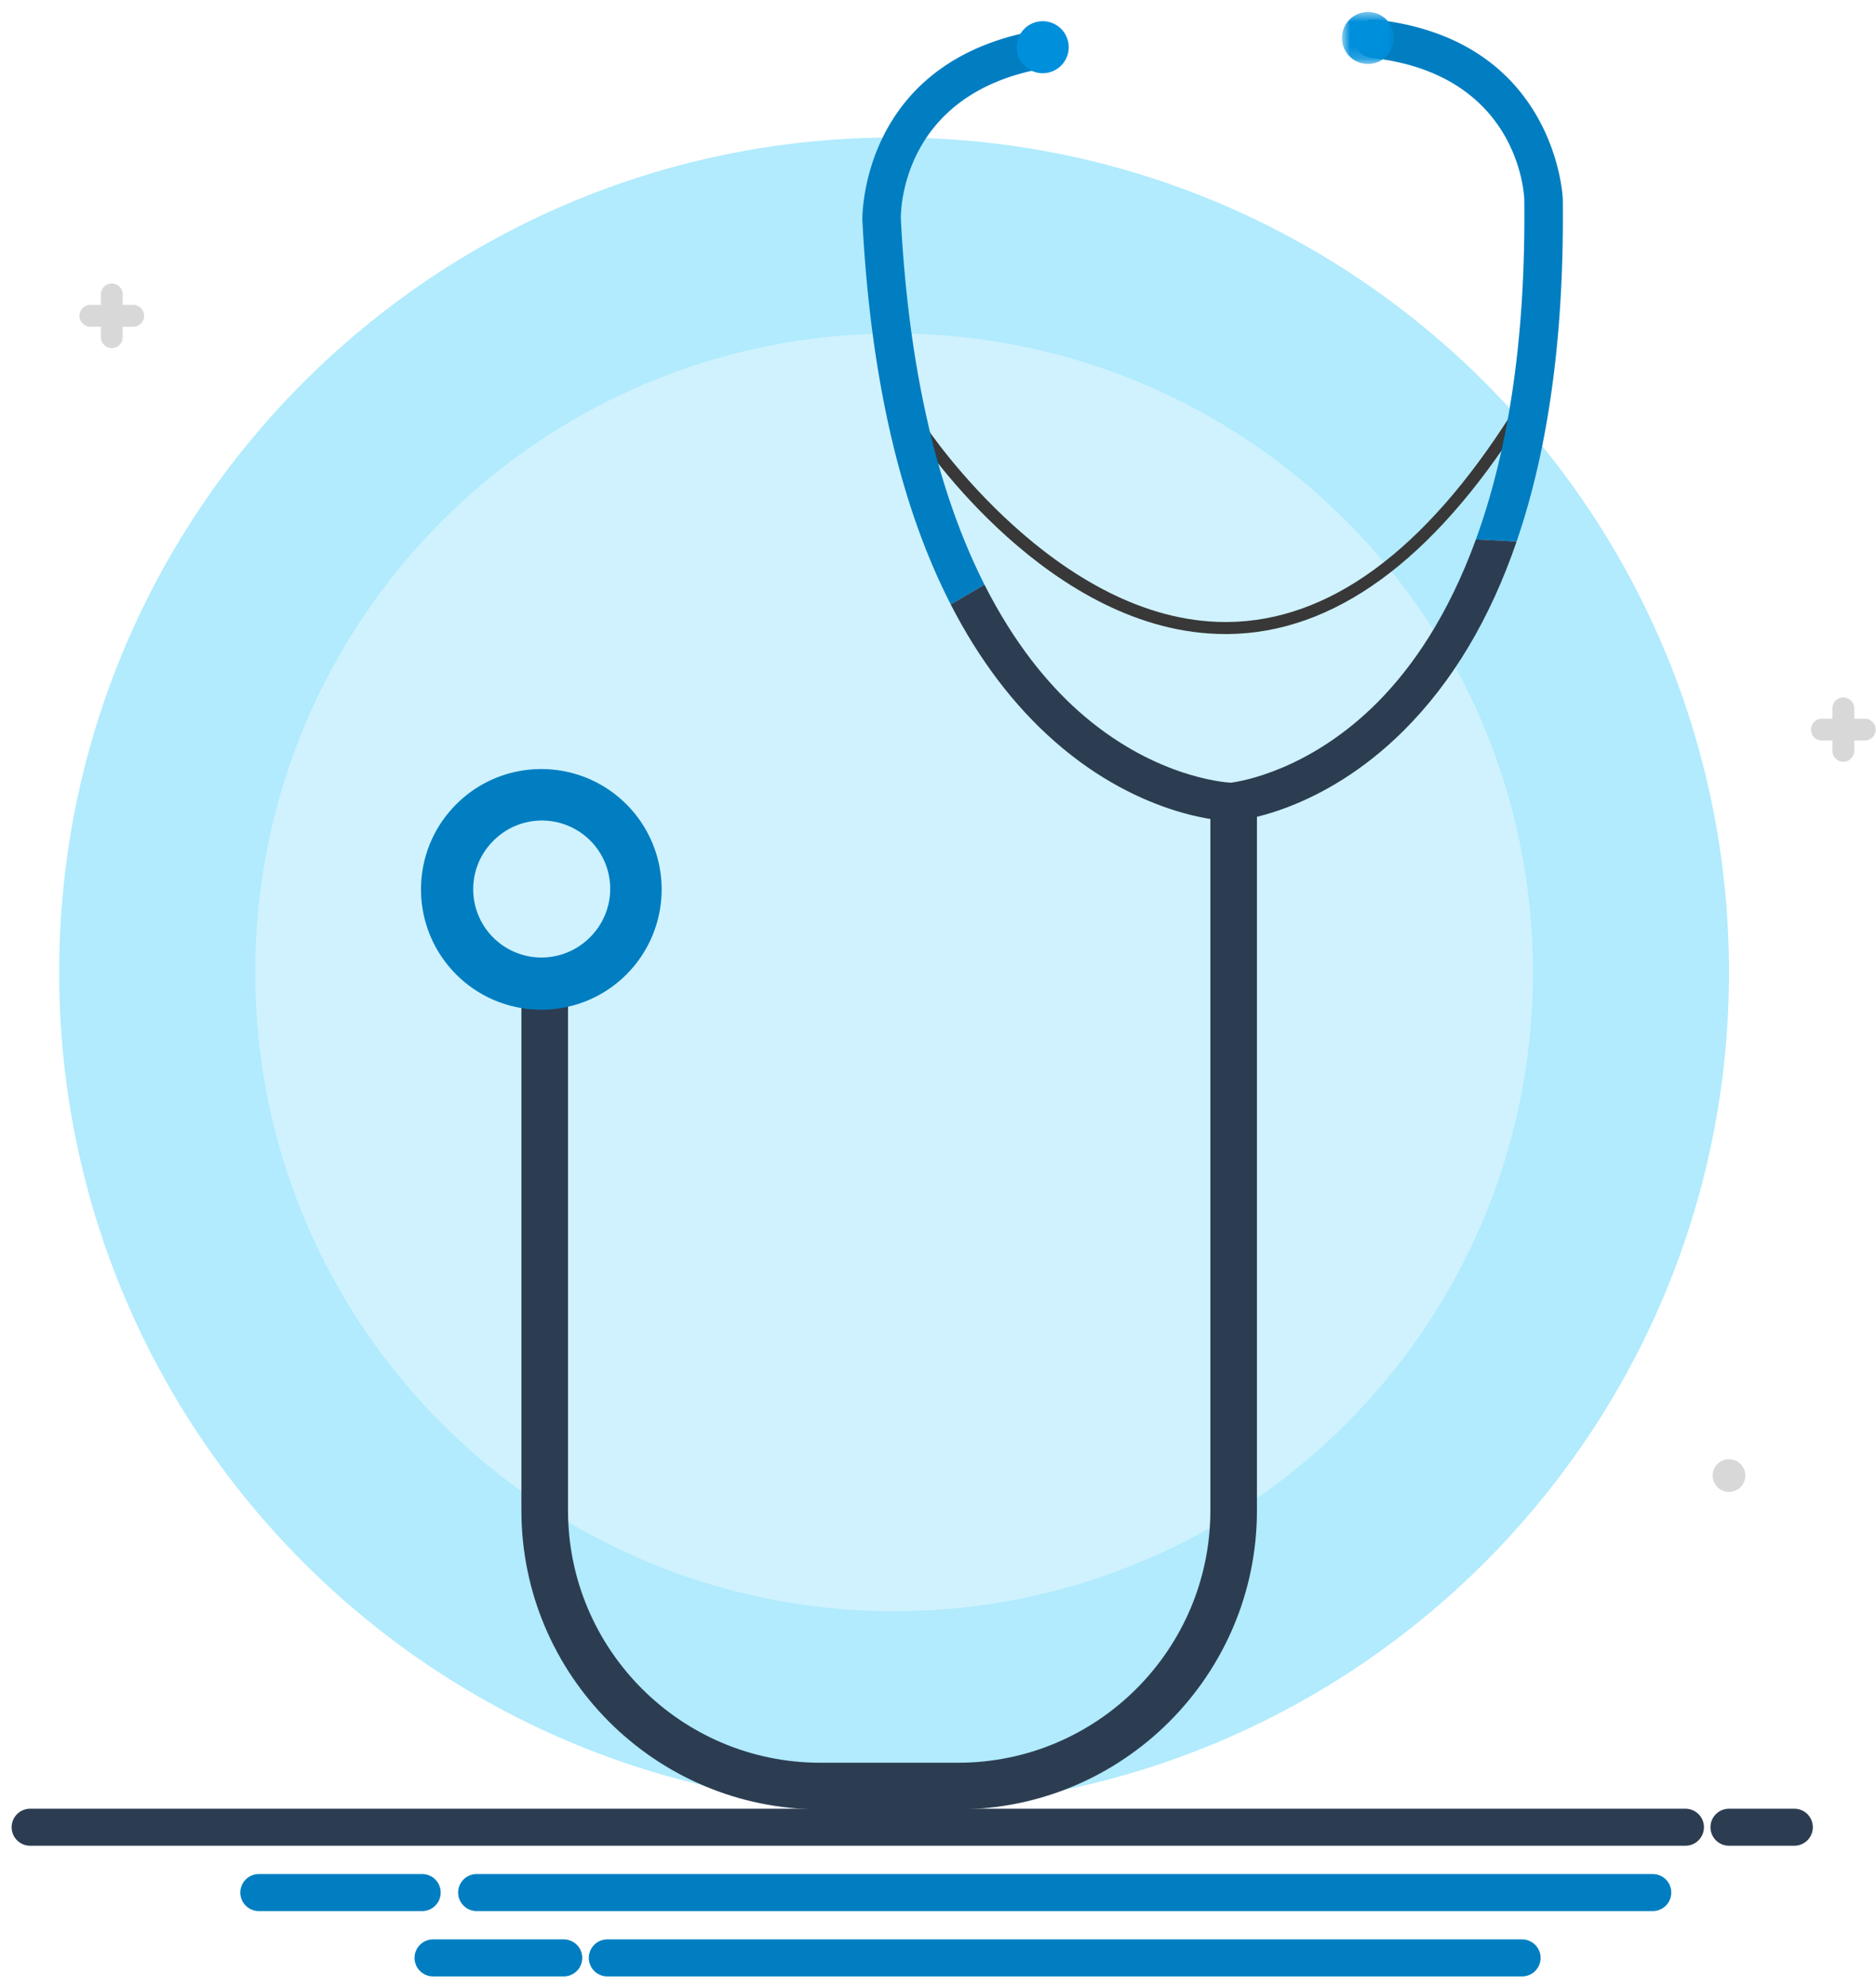
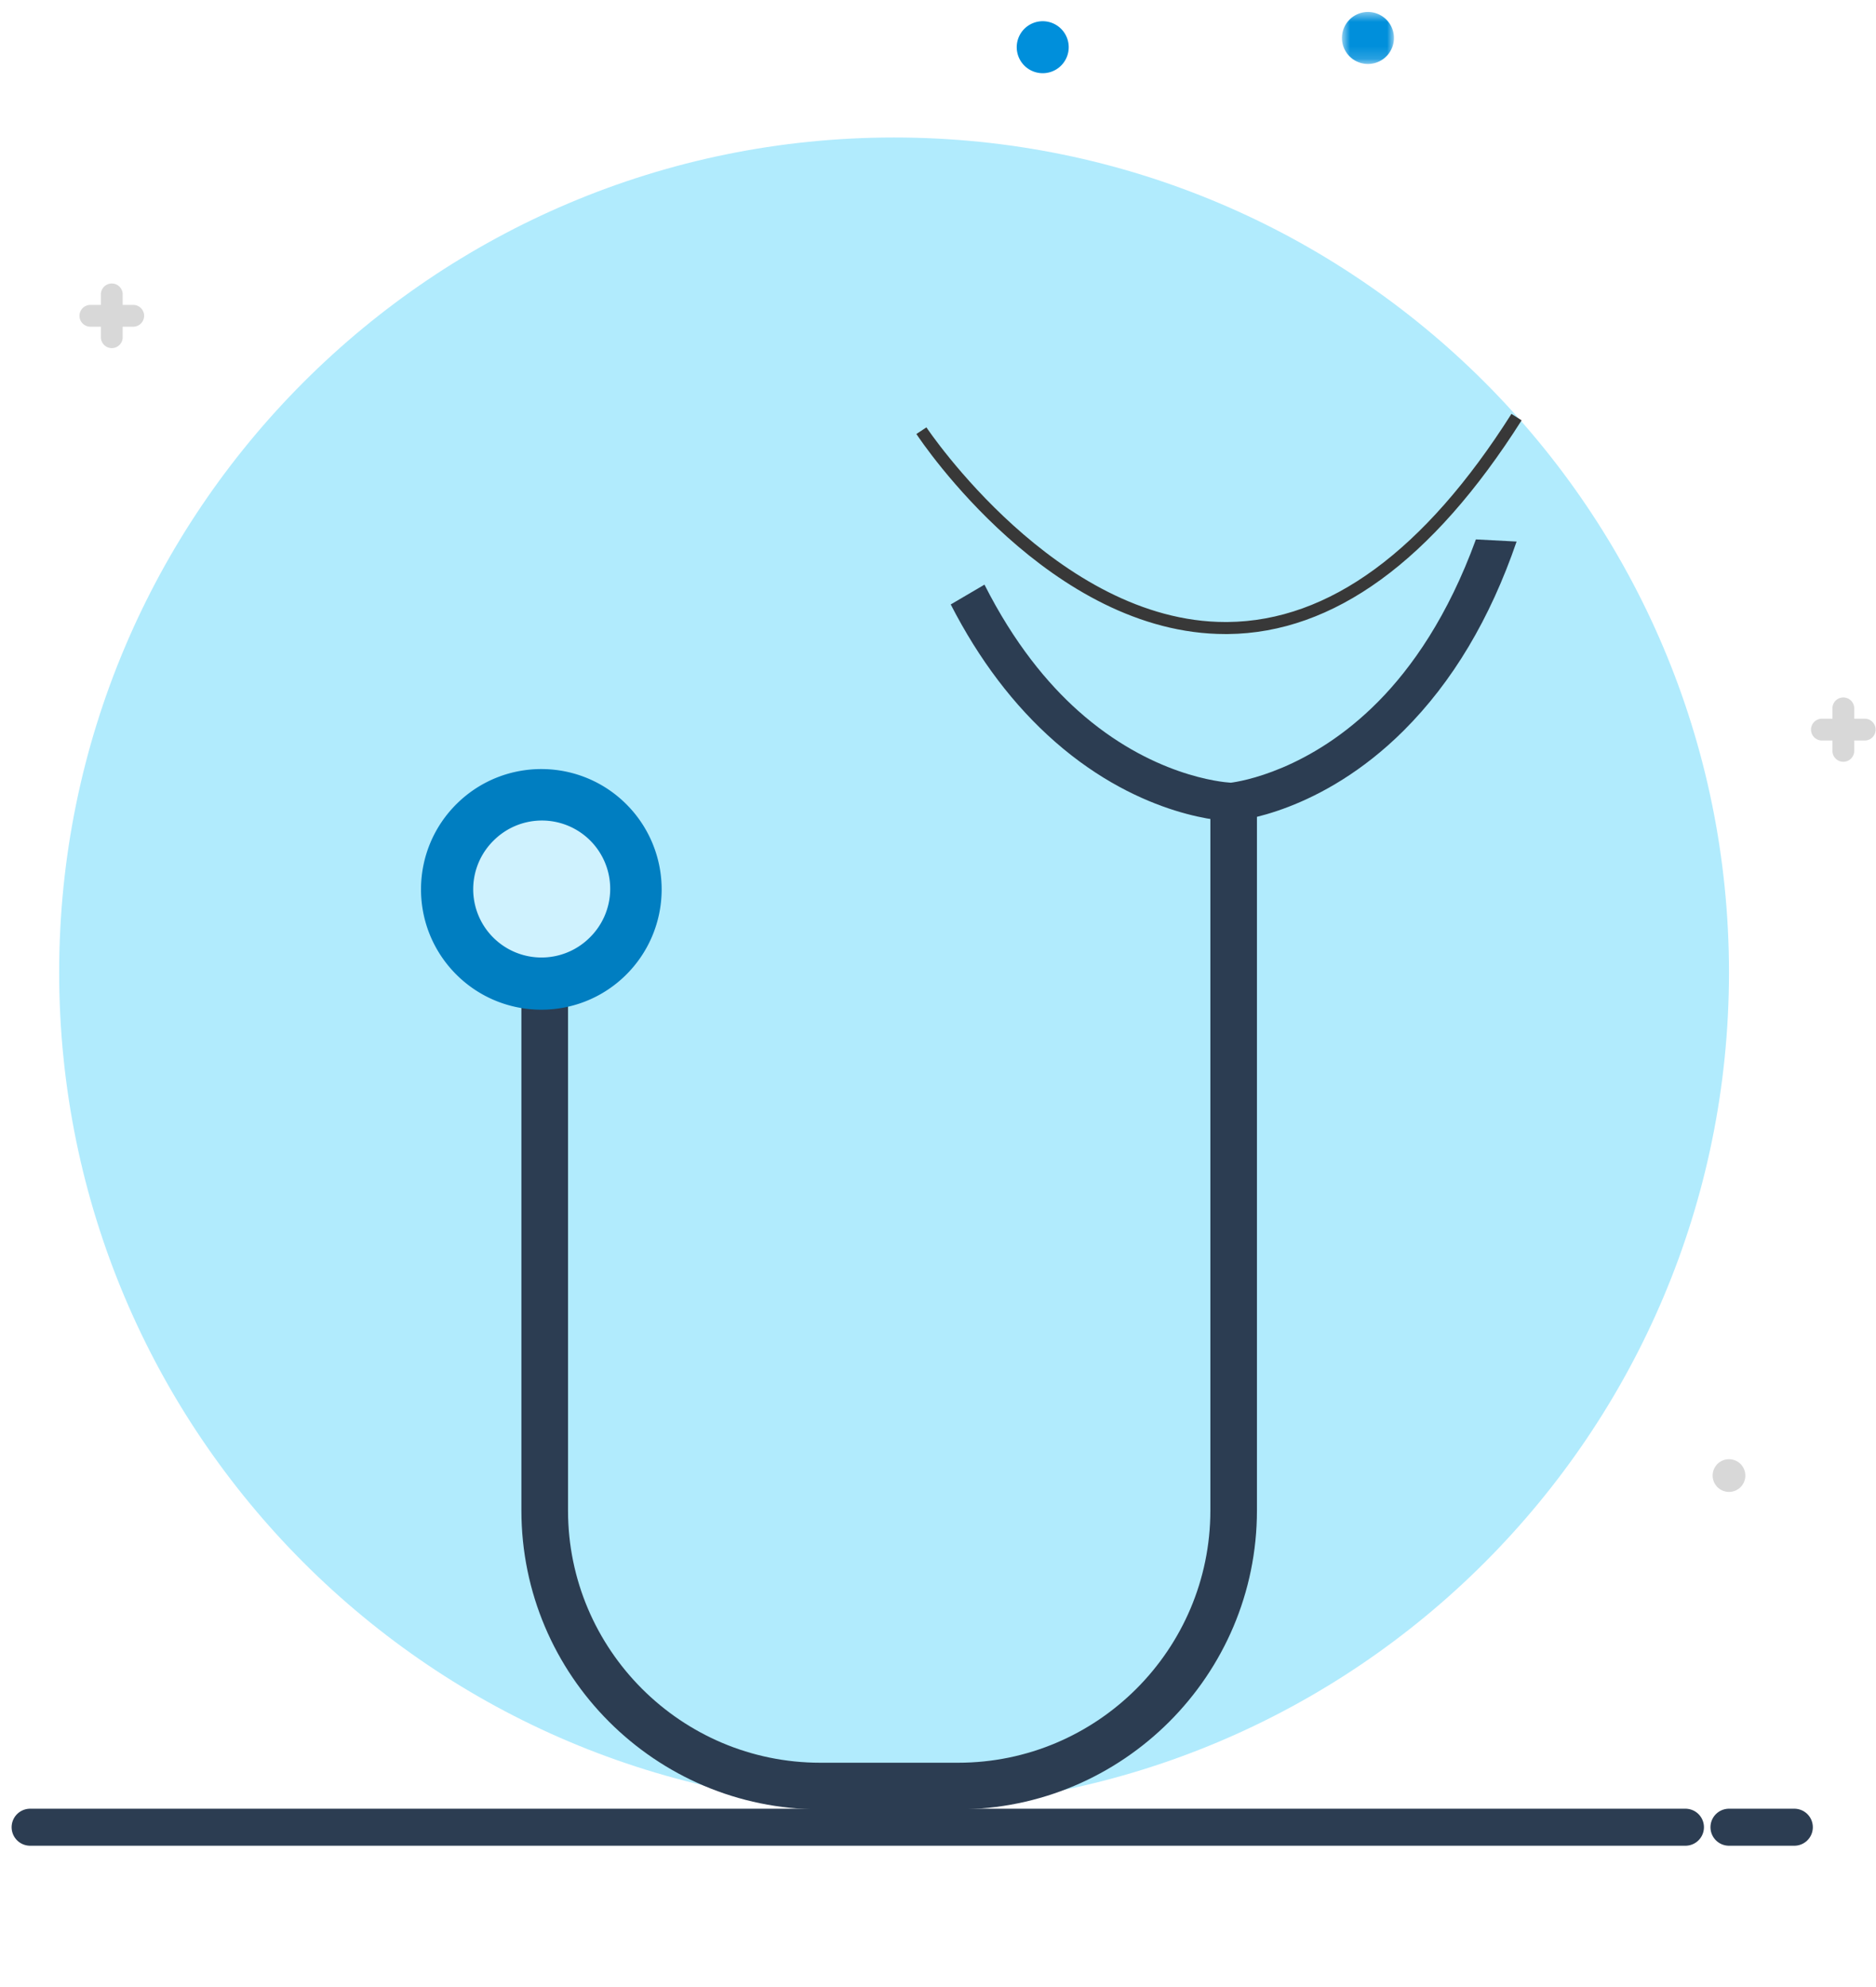
<svg xmlns="http://www.w3.org/2000/svg" xmlns:xlink="http://www.w3.org/1999/xlink" width="152" height="161">
  <defs>
    <path id="a" d="M5.058.625H.846v4.211h4.212V.625z" />
  </defs>
  <g fill="none" fill-rule="evenodd">
    <path d="M4.794 78.787c0-37.36 30.287-67.647 67.648-67.647 37.36 0 67.646 30.286 67.646 67.647 0 37.36-30.287 67.647-67.646 67.647-37.361 0-67.648-30.286-67.648-67.647" fill="#B1EBFD" />
-     <path d="M20.677 78.787c0-28.59 23.175-51.765 51.764-51.765 28.589 0 51.765 23.176 51.765 51.765 0 28.59-23.176 51.765-51.764 51.765-28.59 0-51.765-23.176-51.765-51.765" fill="#CFF2FE" />
    <path d="M99.296 51.375c-14.173 0-24.608-15.545-25.047-16.21l.813-.537c.106.158 10.59 15.772 24.238 15.772l.172-.001c8.211-.079 15.945-5.752 22.99-16.863l.824.522c-7.233 11.41-15.243 17.235-23.808 17.317h-.182" fill="#383838" />
-     <path d="M123.503 16.163c-.013-.416-.462-10.195-12.443-11.481a1.56 1.56 0 0 1 .334-3.1c14.648 1.57 15.223 14.354 15.228 14.513.127 10.898-1.132 20.176-3.742 27.785l-3.297-.175c2.4-6.59 4.06-15.504 3.92-27.542m-53.631 1.705c-.004-.13-.242-12.923 14.277-15.421a1.56 1.56 0 0 1 .528 3.074C72.884 7.55 72.981 17.357 72.99 17.737c.705 13.59 3.448 23.051 6.776 29.634l-2.733 1.605c-4.094-7.986-6.5-18.379-7.16-31.108" fill="#007EC1" />
-     <path d="M79.765 47.37c2.408 4.764 5.122 8.021 7.595 10.227 5.902 5.268 11.637 5.779 12.362 5.823.737-.093 6.42-.972 11.969-6.596 2.694-2.73 5.623-6.885 7.892-13.118l3.297.174c-2.143 6.248-5.192 11.375-9.155 15.323-6.72 6.696-13.541 7.313-13.828 7.336l-.075.005h-.076c-.287-.005-7.134-.188-14.265-6.443-3.347-2.935-6.158-6.659-8.45-11.125l2.734-1.605z" fill="#2C3D52" />
+     <path d="M79.765 47.37c2.408 4.764 5.122 8.021 7.595 10.227 5.902 5.268 11.637 5.779 12.362 5.823.737-.093 6.42-.972 11.969-6.596 2.694-2.73 5.623-6.885 7.892-13.118l3.297.174c-2.143 6.248-5.192 11.375-9.155 15.323-6.72 6.696-13.541 7.313-13.828 7.336l-.075.005h-.076c-.287-.005-7.134-.188-14.265-6.443-3.347-2.935-6.158-6.659-8.45-11.125l2.734-1.605" fill="#2C3D52" />
    <g transform="translate(107.882 .258)">
      <mask id="b" fill="#fff">
        <use xlink:href="#a" />
      </mask>
      <path d="M.847 2.798a2.107 2.107 0 1 0 4.208-.136 2.107 2.107 0 0 0-4.208.136" fill="#008FDB" mask="url(#b)" />
    </g>
    <path d="M82.38 3.892a2.106 2.106 0 1 0 4.21-.133 2.106 2.106 0 0 0-4.21.133" fill="#008FDB" />
    <path d="M98.068 64.783v57.604c0 11.272-9.17 20.44-20.44 20.44H66.463c-11.27 0-20.44-9.168-20.44-20.44V75.425h-3.777v46.962c0 13.354 10.863 24.217 24.217 24.217h11.163c13.354 0 24.216-10.863 24.216-24.217V64.783h-3.775z" fill="#2C3D52" />
    <path d="M50.656 79.054a9.75 9.75 0 0 0 .195-13.786c-3.752-3.861-9.925-3.949-13.786-.196-3.86 3.752-3.948 9.925-.196 13.787 3.754 3.86 9.927 3.948 13.787.195" fill="#007EC1" />
    <path d="M47.717 76.03a5.533 5.533 0 1 0-7.712-7.935 5.533 5.533 0 0 0 7.712 7.936" fill="#CFF2FE" />
-     <path d="M35.088 158.64h10.588m3.53 0h74.118" stroke="#007EC1" stroke-width="3" stroke-linecap="round" stroke-linejoin="round" />
    <path d="M2.441 148.052H136.56m3.528 0h5.294" stroke="#2C3D52" stroke-width="3" stroke-linecap="round" />
-     <path d="M20.97 153.346h13.236m4.412 0h95.294" stroke="#007EC1" stroke-width="3" stroke-linecap="round" stroke-linejoin="round" />
    <path d="M140.088 118.235a1.324 1.324 0 1 0 .001 2.648 1.324 1.324 0 0 0 0-2.648m11.029-60h-.883v-.882a.883.883 0 0 0-1.764 0v.882h-.883a.883.883 0 0 0 0 1.765h.883v.882a.883.883 0 0 0 1.764 0V60h.883a.883.883 0 0 0 0-1.765M10.824 24.706H9.94v-.882a.883.883 0 0 0-1.765 0v.882h-.882a.883.883 0 0 0 0 1.765h.882v.882a.883.883 0 0 0 1.765 0v-.882h.883a.883.883 0 0 0 0-1.765" fill="#D8D8D8" />
  </g>
</svg>